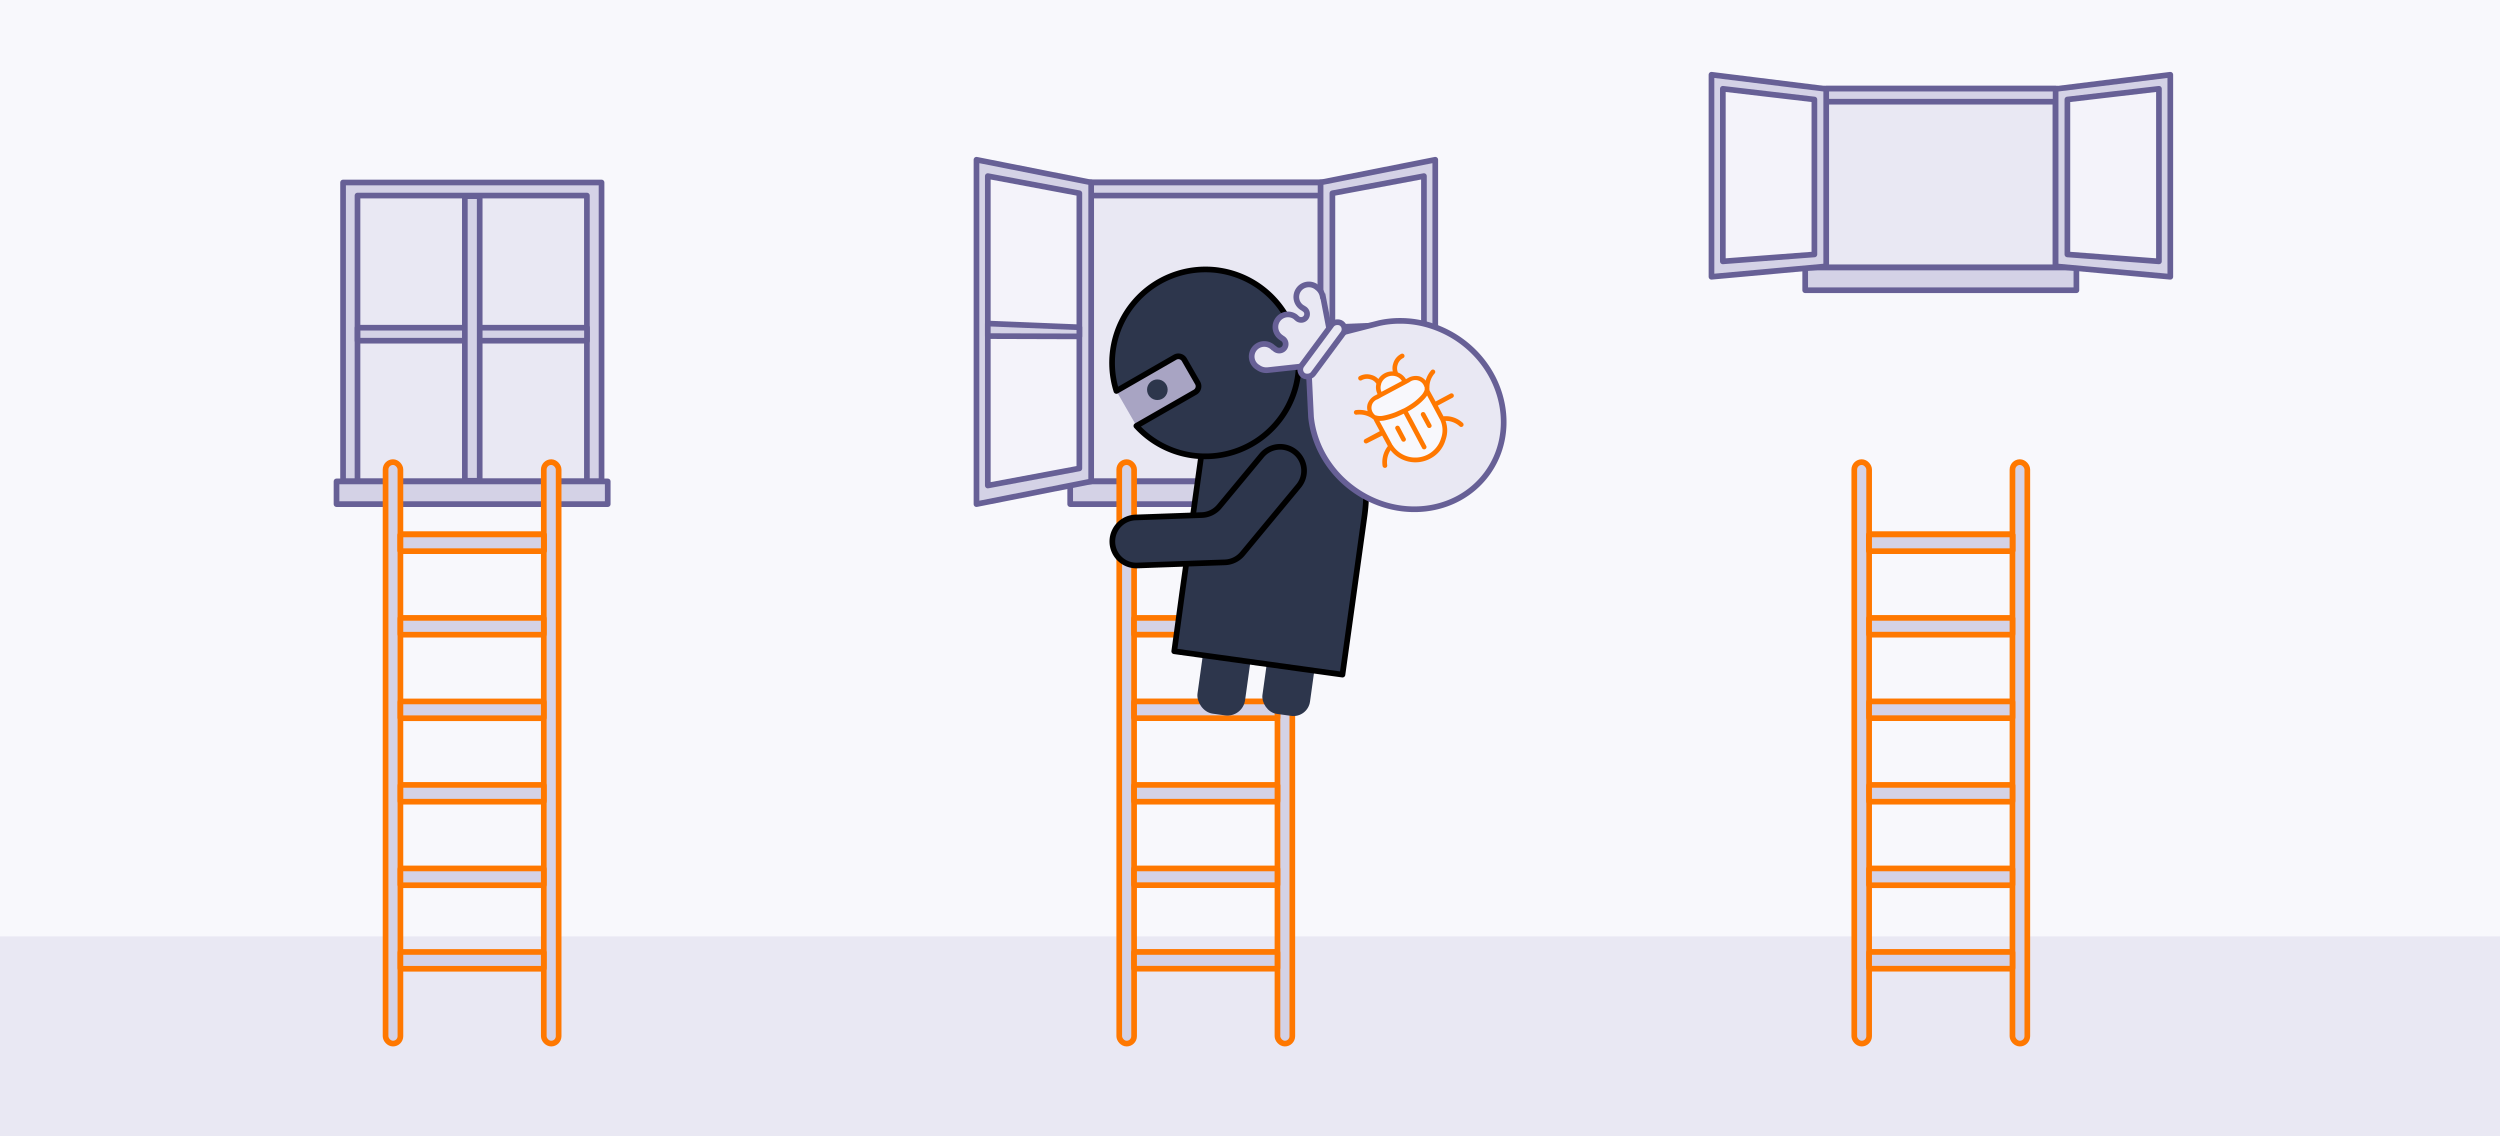
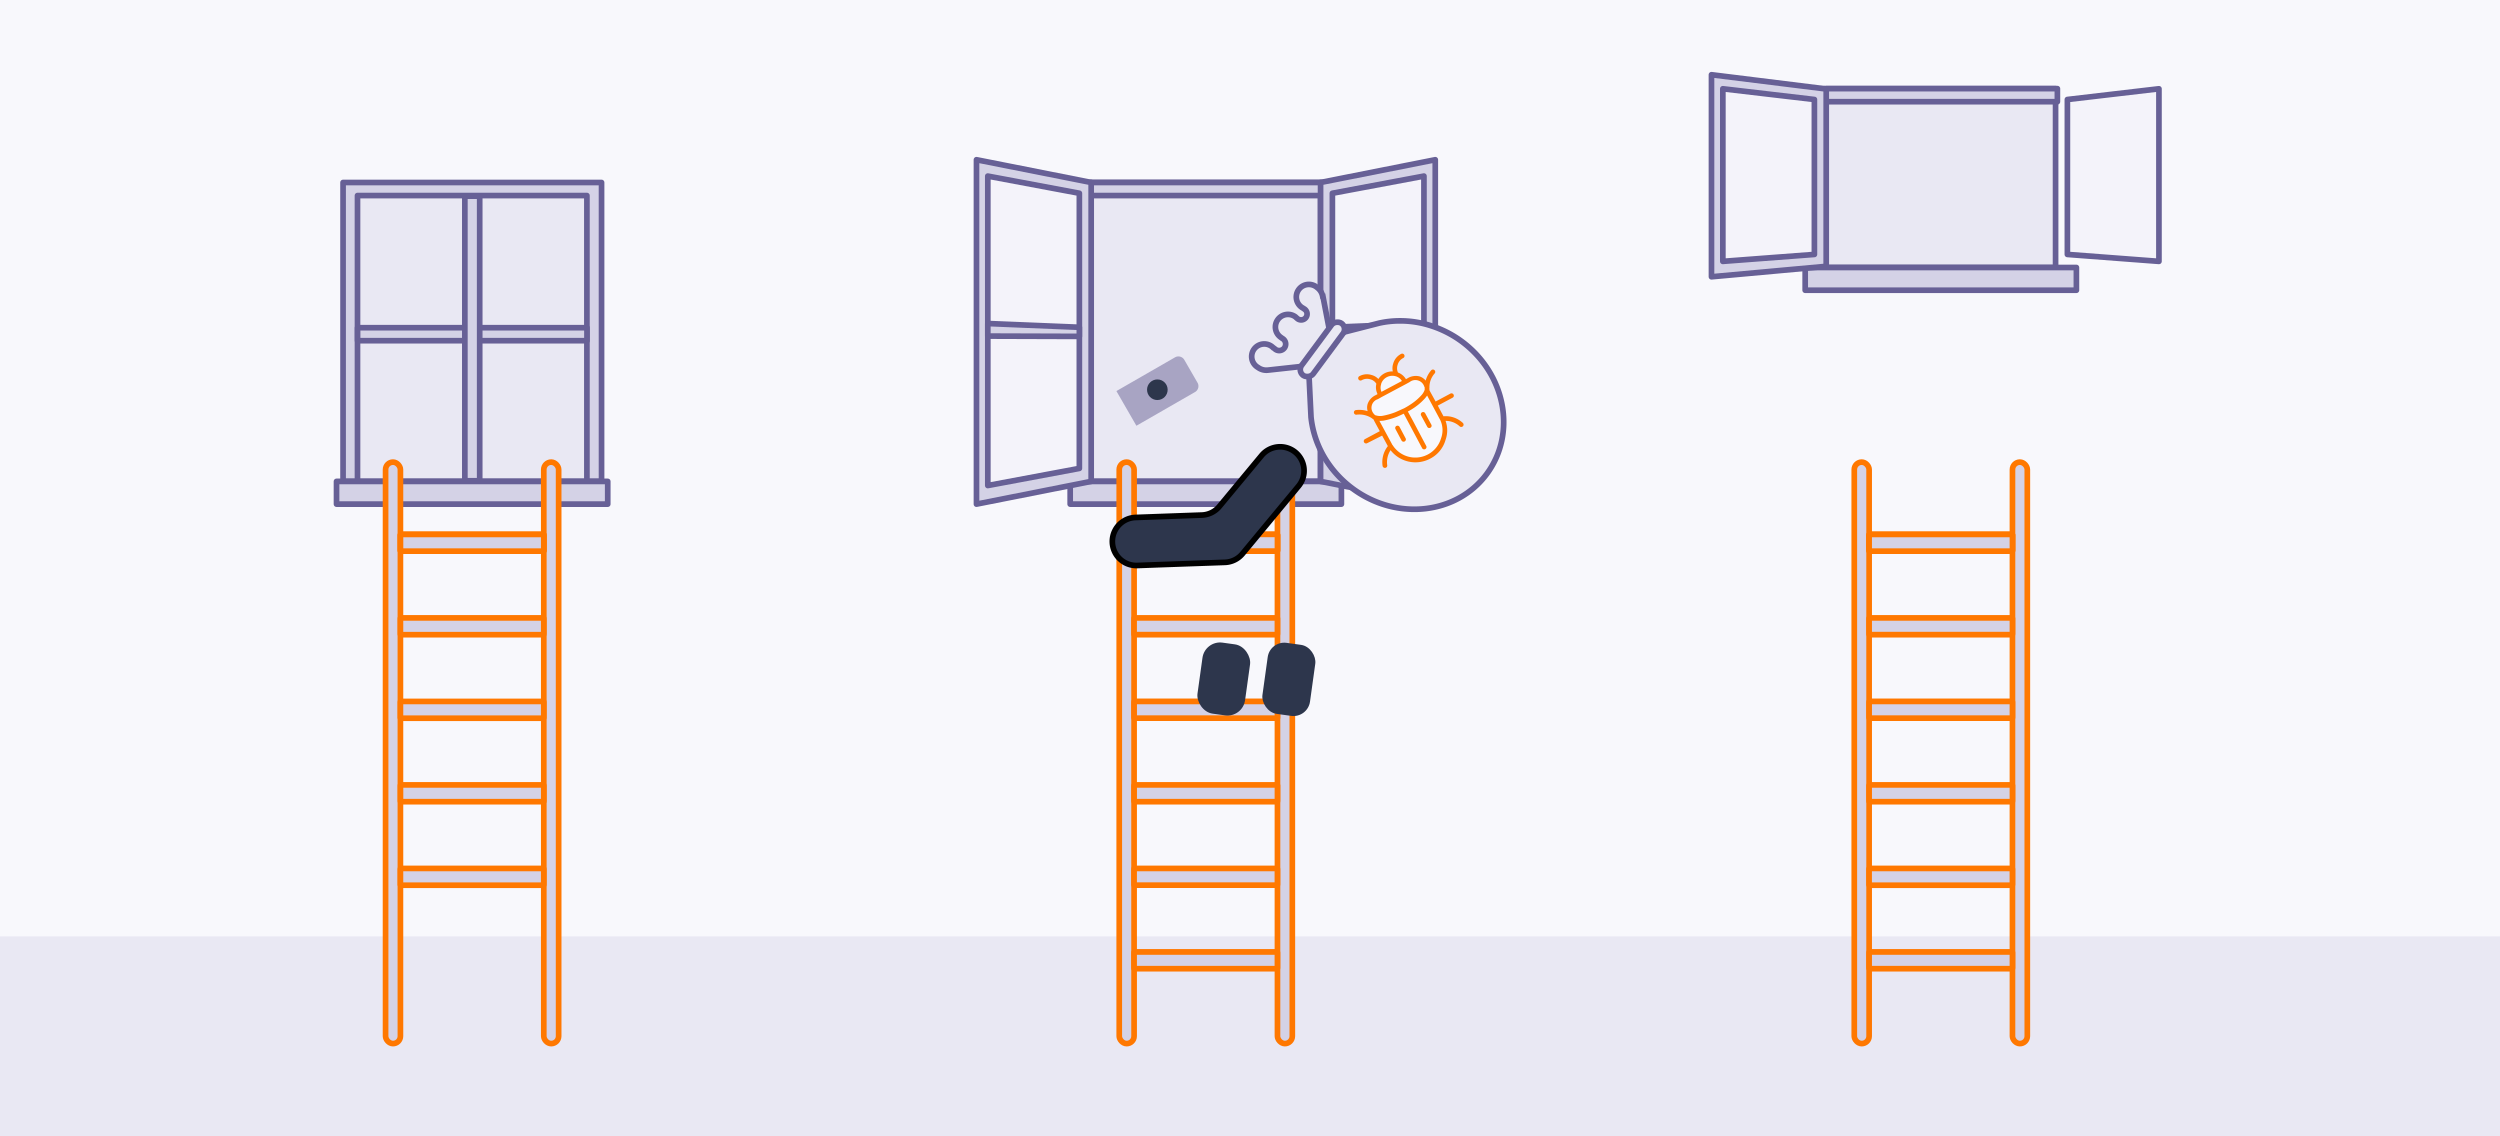
<svg xmlns="http://www.w3.org/2000/svg" width="660" height="300" viewBox="0 0 660 300">
  <defs>
    <style>.a{fill:#f8f8fc;}.b,.d,.l{fill:#e9e8f3;}.c,.e,.f{fill:#d4d2e6;}.c,.d,.g,.l{stroke:#676096;}.c,.d,.e,.g,.i{stroke-linecap:round;stroke-linejoin:round;}.c,.d,.e,.f,.g,.i,.l{stroke-width:1.5px;}.e,.f{stroke:#ff7800;}.f{stroke-miterlimit:1;}.g{fill:#f4f3fa;}.h,.i{fill:#2d364c;}.i{stroke:#000;}.j{fill:#a8a4c3;}.k{fill:#676096;}.l{stroke-miterlimit:10;}.m{fill:#ff7800;}</style>
  </defs>
  <rect class="a" width="660" height="300" />
  <rect class="b" y="247.21" width="660" height="52.79" />
  <rect class="c" x="90.57" y="48.18" width="68.24" height="78.91" />
  <rect class="d" x="94.38" y="51.63" width="60.56" height="75.46" />
  <rect class="c" x="88.84" y="127.09" width="71.6" height="6" />
  <rect class="c" x="122.97" y="57.96" width="3.43" height="60.56" transform="translate(212.92 -36.45) rotate(90)" />
  <rect class="c" x="122.72" y="51.79" width="3.92" height="75.14" />
  <rect class="e" x="101.79" y="122" width="3.92" height="153.51" rx="1.96" />
  <rect class="e" x="143.56" y="122" width="3.92" height="153.51" rx="1.96" />
  <rect class="f" x="122.42" y="146.42" width="4.43" height="37.84" rx="0.11" transform="translate(-40.71 289.98) rotate(-90)" />
  <rect class="f" x="122.42" y="124.38" width="4.43" height="37.84" rx="0.11" transform="translate(-18.66 267.93) rotate(-90)" />
  <rect class="f" x="122.42" y="168.47" width="4.43" height="37.84" rx="0.11" transform="translate(-62.76 312.03) rotate(-90)" />
  <rect class="f" x="122.42" y="190.52" width="4.43" height="37.84" rx="0.11" transform="translate(-84.8 334.07) rotate(-90)" />
  <rect class="f" x="122.42" y="212.56" width="4.43" height="37.84" rx="0.11" transform="translate(-106.85 356.12) rotate(-90)" />
  <rect class="f" x="122.42" y="124.38" width="4.43" height="37.84" rx="0.11" transform="translate(-18.66 267.93) rotate(-90)" />
-   <rect class="f" x="122.42" y="234.61" width="4.43" height="37.84" rx="0.11" transform="translate(-128.9 378.17) rotate(-90)" />
  <rect class="d" x="482.11" y="23.4" width="60.56" height="47.22" />
  <rect class="c" x="481.64" y="23.4" width="61.51" height="3.45" />
  <rect class="c" x="476.57" y="70.62" width="71.6" height="6" />
-   <polygon class="c" points="572.96 73.07 542.68 70.31 542.68 23.49 572.96 19.73 572.96 73.07" />
  <polygon class="g" points="569.96 69 545.79 67.17 545.79 26.27 569.96 23.44 569.96 69" />
  <polygon class="c" points="451.83 73.07 482.12 70.31 482.12 23.49 451.83 19.73 451.83 73.07" />
  <polygon class="g" points="454.83 69 479 67.17 479 26.27 454.83 23.44 454.83 69" />
  <rect class="e" x="489.53" y="122" width="3.92" height="153.51" rx="1.96" />
  <rect class="e" x="531.29" y="122" width="3.92" height="153.51" rx="1.96" />
  <rect class="f" x="510.16" y="146.42" width="4.43" height="37.84" rx="0.11" transform="translate(347.03 677.71) rotate(-90)" />
  <rect class="f" x="510.16" y="124.38" width="4.43" height="37.84" rx="0.11" transform="translate(369.07 655.67) rotate(-90)" />
  <rect class="f" x="510.16" y="168.47" width="4.43" height="37.84" rx="0.11" transform="translate(324.98 699.76) rotate(-90)" />
  <rect class="f" x="510.16" y="190.52" width="4.43" height="37.84" rx="0.11" transform="translate(302.93 721.81) rotate(-90)" />
  <rect class="f" x="510.16" y="212.56" width="4.43" height="37.84" rx="0.11" transform="translate(280.88 743.86) rotate(-90)" />
  <rect class="f" x="510.16" y="124.38" width="4.43" height="37.84" rx="0.11" transform="translate(369.07 655.67) rotate(-90)" />
  <rect class="f" x="510.16" y="234.61" width="4.43" height="37.84" rx="0.11" transform="translate(258.84 765.9) rotate(-90)" />
  <rect class="d" x="288.07" y="48.18" width="60.56" height="78.91" />
  <rect class="c" x="287.6" y="48.18" width="61.51" height="3.45" />
  <rect class="c" x="282.53" y="127.09" width="71.6" height="6" />
  <polygon class="c" points="378.91 133.09 348.63 127.09 348.63 48.17 378.91 42.17 378.91 133.09" />
  <polygon class="g" points="375.92 128.18 351.75 123.66 351.75 51.02 375.92 46.49 375.92 128.18" />
  <polygon class="c" points="375.92 88.73 351.75 88.81 351.75 86.4 375.92 85.41 375.92 88.73" />
  <polygon class="c" points="257.79 133.09 288.07 127.09 288.07 48.17 257.79 42.17 257.79 133.09" />
  <polygon class="g" points="260.78 128.18 284.95 123.66 284.95 51.02 260.78 46.49 260.78 128.18" />
  <polygon class="c" points="260.78 88.73 284.95 88.81 284.95 86.4 260.78 85.41 260.78 88.73" />
  <rect class="e" x="295.48" y="122" width="3.92" height="153.51" rx="1.96" />
  <rect class="e" x="337.25" y="122" width="3.92" height="153.51" rx="1.96" />
  <rect class="f" x="316.12" y="146.42" width="4.43" height="37.84" rx="0.11" transform="translate(152.98 483.67) rotate(-90)" />
  <rect class="f" x="316.12" y="124.38" width="4.43" height="37.84" rx="0.11" transform="translate(175.03 461.62) rotate(-90)" />
  <rect class="f" x="316.12" y="168.47" width="4.43" height="37.84" rx="0.11" transform="translate(130.94 505.72) rotate(-90)" />
  <rect class="f" x="316.12" y="190.52" width="4.43" height="37.84" rx="0.11" transform="translate(108.89 527.77) rotate(-90)" />
  <rect class="f" x="316.12" y="212.56" width="4.43" height="37.84" rx="0.11" transform="translate(86.84 549.81) rotate(-90)" />
  <rect class="f" x="316.12" y="124.38" width="4.43" height="37.84" rx="0.11" transform="translate(175.03 461.62) rotate(-90)" />
  <rect class="f" x="316.12" y="234.61" width="4.43" height="37.84" rx="0.11" transform="translate(64.79 571.86) rotate(-90)" />
  <rect class="h" x="316.72" y="169.81" width="12.68" height="18.93" rx="4.69" transform="translate(27.76 -42.77) rotate(7.91)" />
  <rect class="h" x="333.91" y="169.9" width="12.68" height="18.93" rx="4.41" transform="translate(27.93 -45.13) rotate(7.91)" />
-   <path class="i" d="M327.56,88.8a35.73,35.73,0,0,0-6-.32l-9.47,68.08L310,171.93l44.41,6.17,5.83-42C363.42,112.94,348.81,91.76,327.56,88.8Z" />
  <path class="i" d="M342,119.42h0a6.34,6.34,0,0,0-8.93.83l-11.15,13.44a6.29,6.29,0,0,1-4.65,2.29l-17.49.63a6.34,6.34,0,1,0,.45,12.68l5.68-.21h0l17.49-.62h0a6.32,6.32,0,0,0,4.62-2.28h0l11.14-13.44h0l3.63-4.38A6.34,6.34,0,0,0,342,119.42Z" />
  <path class="j" d="M316.17,101.08,312.66,95a1.8,1.8,0,0,0-2.46-.66l-15.47,8.9v0l5.28,9.16,0,0,15.47-8.9A1.8,1.8,0,0,0,316.17,101.08Z" />
-   <path class="i" d="M321.66,71.37a24.67,24.67,0,0,0-26.93,31.84l15.47-8.9a1.8,1.8,0,0,1,2.46.66l3.51,6.11a1.8,1.8,0,0,1-.66,2.46L300,112.44a24.67,24.67,0,1,0,21.62-41.07Z" />
-   <path class="k" d="M294.72,103.21v0Z" />
+   <path class="k" d="M294.72,103.21Z" />
  <path class="k" d="M300,112.44h0l0,0Z" />
  <circle class="h" cx="305.54" cy="102.89" r="2.72" />
  <path class="l" d="M377.8,86a26.4,26.4,0,0,0-8.24-1.29,25.25,25.25,0,0,0-5.44.59l-12.87,3.3-2-10.38-.07,0a3.71,3.71,0,0,0-1.46-2.32,3.32,3.32,0,1,0-3.94,5.32s.32.18.45.28A1.57,1.57,0,1,1,342.39,84c-.12-.09-.37-.33-.39-.35A3.32,3.32,0,1,0,338.06,89l.45.33a1.71,1.71,0,1,1-2,2.73l-.45-.33A3.32,3.32,0,1,0,332.1,97a3.71,3.71,0,0,0,2.66.71.12.12,0,0,0,0,0l10.69-1.17.66,13.58a25.55,25.55,0,0,0,.82,4.29,26.56,26.56,0,0,0,3.84,8.09,27.89,27.89,0,0,0,6.32,6.48c11.61,8.6,27.47,6.86,35.42-3.87s5-26.41-6.65-35A28.11,28.11,0,0,0,377.8,86Z" />
  <rect class="l" x="340.57" y="90.32" width="17.06" height="3.79" rx="1.9" transform="translate(67.29 317.96) rotate(-53.49)" />
  <path class="a" d="M380.21,110.26l-4.06-8.66a2.79,2.79,0,0,0-3.93-1.2l-1.46.77a2.59,2.59,0,0,0-.25-.85,3.67,3.67,0,0,0-6.47,3.29,2.63,2.63,0,0,0,.63.8l-1.3.7a2.77,2.77,0,0,0-1,4l4.51,8.07a7.5,7.5,0,0,0,10.1,3.22h0A7.51,7.51,0,0,0,380.21,110.26Z" />
  <path class="m" d="M386.29,112.43l-.06.07a.6.6,0,0,1-.86.07,5.44,5.44,0,0,0-3.74-1.46,7.44,7.44,0,0,1,0,5,8,8,0,0,1-4,4.94,8.31,8.31,0,0,1-10.52-2.2,5.77,5.77,0,0,0-.88,4,.6.6,0,0,1-.55.67A.62.62,0,0,1,365,123a6.88,6.88,0,0,1,1.39-5.22v0l-1.51-2.78L360.93,117a.61.61,0,1,1-.57-1.08l3.9-2.09-1.47-2.71c-.07-.15-.13-.28-.17-.39h0a4.72,4.72,0,0,1-.5-.35,5.94,5.94,0,0,0-4-.9.61.61,0,0,1-.15-1.22,7.15,7.15,0,0,1,3.09.29,3.32,3.32,0,0,1,0-1.92,4,4,0,0,1,2.17-2.33l.44-.26a4,4,0,0,1-.31-2.72,2.59,2.59,0,0,0-1.57-1.17,2.84,2.84,0,0,0-2.32.24.61.61,0,0,1-.83-.25.6.6,0,0,1,.24-.83A4.11,4.11,0,0,1,362.1,99a3.76,3.76,0,0,1,1.79,1.06v0a4.3,4.3,0,0,1,3.81-2,3.88,3.88,0,0,1,.11-2.08,4.08,4.08,0,0,1,2.09-2.55.61.61,0,1,1,.57,1.08,2.87,2.87,0,0,0-1.5,1.83,2.79,2.79,0,0,0,.09,2,4.16,4.16,0,0,1,2.11,1.76l.4-.22a4.15,4.15,0,0,1,3.2-.51,3.51,3.51,0,0,1,1.61,1.11,6.88,6.88,0,0,1,1.45-2.71.61.61,0,0,1,.86-.06.61.61,0,0,1,.07.86,5.5,5.5,0,0,0-1.39,3.78v.07a1.21,1.21,0,0,0,0,.38.56.56,0,0,1,0,.13h0V103l.14.29L379,106l3.91-2.09a.62.62,0,0,1,.83.26.6.6,0,0,1-.25.82l-3.91,2.09,1.5,2.82a6.59,6.59,0,0,1,5.07,1.72A.62.62,0,0,1,386.29,112.43Zm-18.65,5.06a7.09,7.09,0,0,0,12.8-1.78,6.22,6.22,0,0,0-.23-4.85v0c-.05-.11-.11-.21-.16-.3l-1.82-3.4h0l-1.47-2.74a7.92,7.92,0,0,1-.62.8,15.65,15.65,0,0,1-2.8,2.42c-.52.35-1.08.7-1.67,1l1.22,2.22,3.67,6.94a.62.62,0,0,1-1.09.57l-4.88-9.16c-.62.3-1.23.58-1.8.82a20.23,20.23,0,0,1-3.44,1,7.35,7.35,0,0,1-1.19.08l1.48,2.73h0l1.83,3.39a.74.74,0,0,0,.09.18A.48.48,0,0,1,367.64,117.49Zm2.92-9.63a22.06,22.06,0,0,0,2.08-1.26,14.31,14.31,0,0,0,2.58-2.22,4,4,0,0,0,.9-1.49h0l0-.14a3.09,3.09,0,0,1,0-.43,1.89,1.89,0,0,0-.11-.25,2.46,2.46,0,0,0-3.88-1.2l-.93.51h0l-6.44,3.43h0l-1,.57a2.37,2.37,0,0,0-1.12,3.81.83.83,0,0,0,.19.23h0a2.3,2.3,0,0,0,.34.25l.11,0a3.7,3.7,0,0,0,1.81.09,19,19,0,0,0,3.19-.9c.69-.29,1.45-.64,2.23-1Zm-5.85-4.41,5.39-2.87a2.85,2.85,0,0,0-1.64-1.25,3.18,3.18,0,0,0-2.38.26,3.06,3.06,0,0,0-1.47,1.8,1,1,0,0,1,0,.1A2.72,2.72,0,0,0,364.71,103.45Zm13.14,9.27a.59.59,0,0,1-.23.21.6.6,0,0,1-.82-.25l-1.63-3a.61.61,0,0,1,1.08-.58l1.62,3A.6.6,0,0,1,377.85,112.72Zm-6.79,3.6a.69.69,0,0,1-.23.22.61.61,0,0,1-.83-.26l-1.59-3a.61.61,0,0,1,.25-.83.62.62,0,0,1,.83.26l1.59,3A.6.6,0,0,1,371.06,116.32Z" />
</svg>